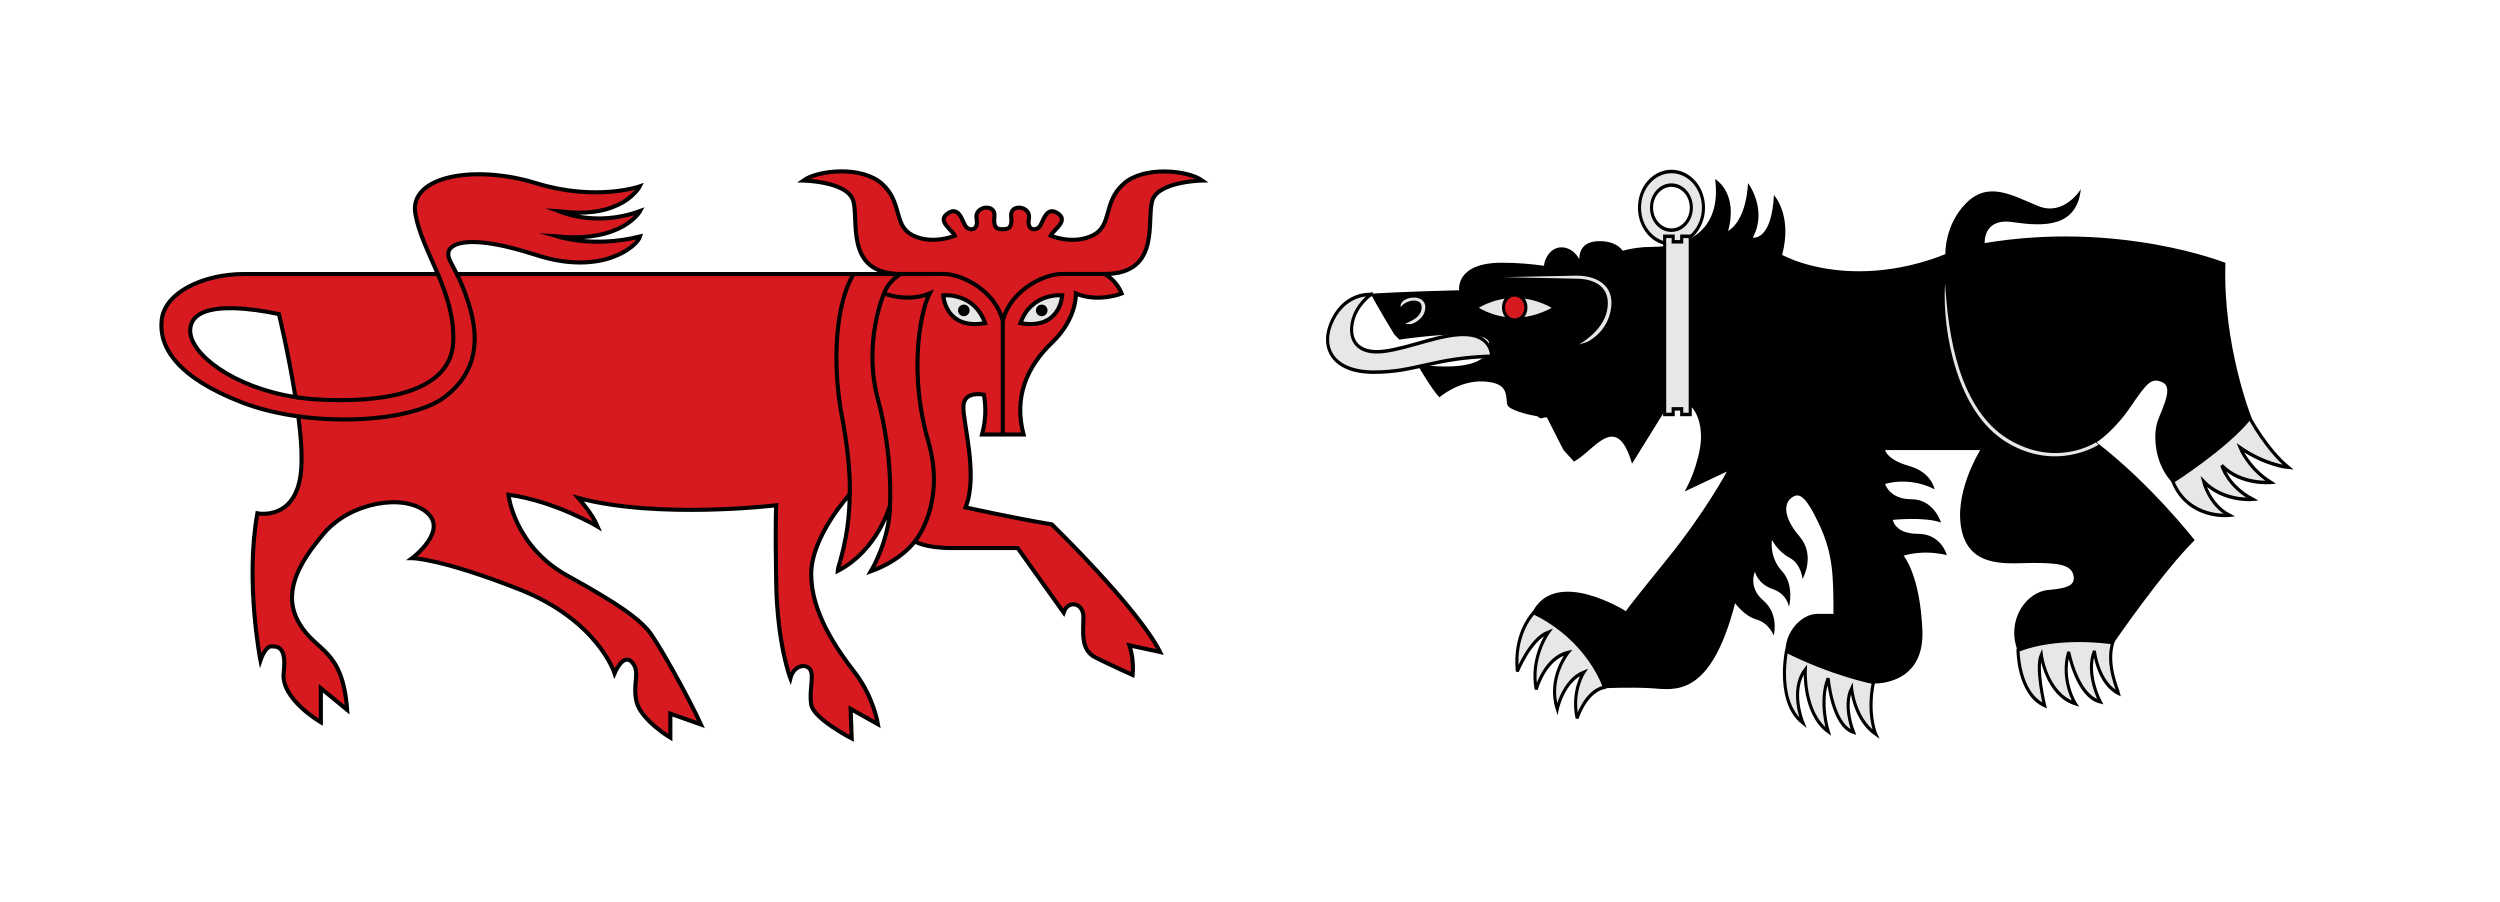
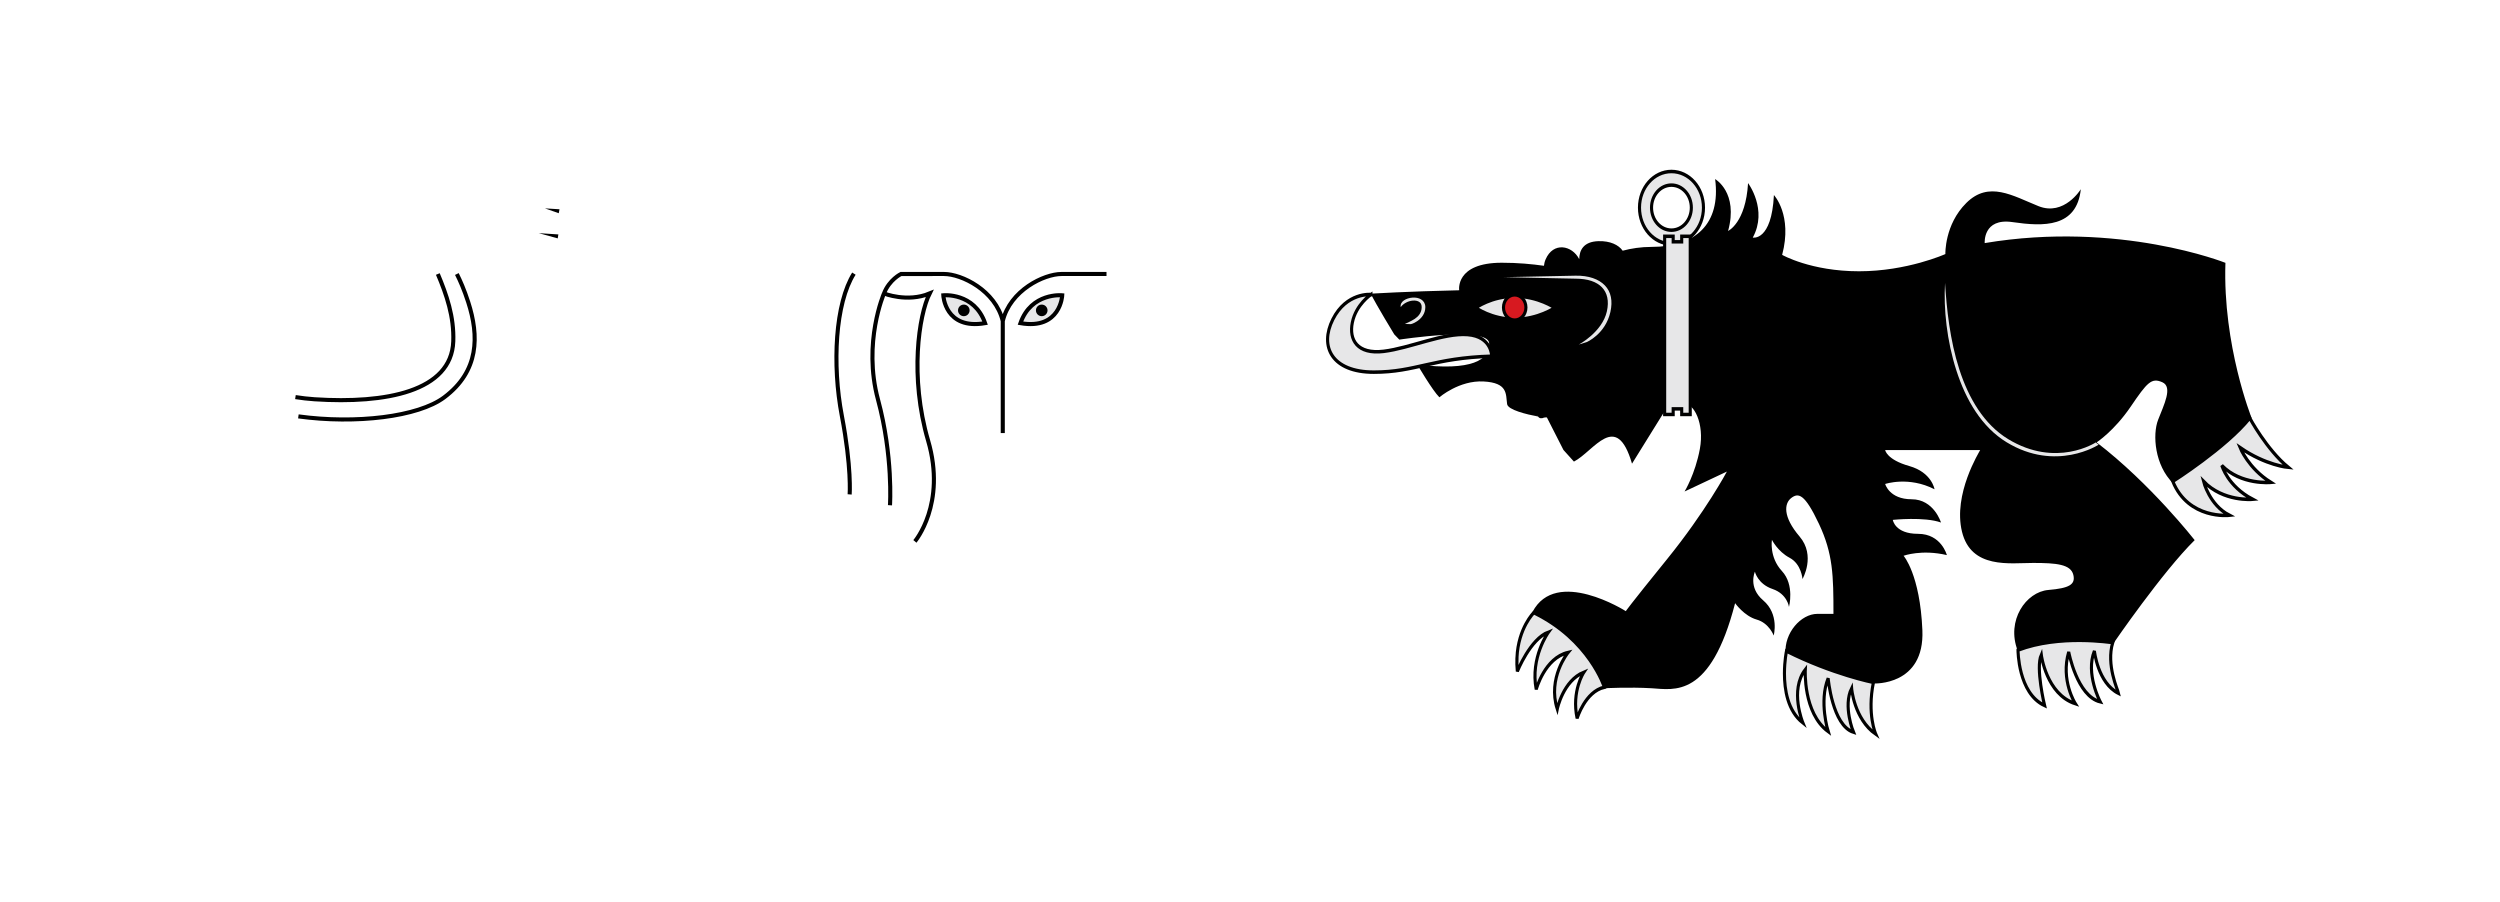
<svg xmlns="http://www.w3.org/2000/svg" xmlns:ns1="http://www.inkscape.org/namespaces/inkscape" xmlns:ns2="http://sodipodi.sourceforge.net/DTD/sodipodi-0.dtd" width="611.813" height="220.854" id="svg2" version="1.1" ns1:version="0.91 r13725" ns2:docname="stylizedbullvsbear.svg">
  <defs id="defs4" />
  <ns2:namedview id="base" pagecolor="#f6f3f1" bordercolor="#666666" borderopacity="1.0" ns1:pageopacity="0" ns1:pageshadow="2" ns1:zoom="1.0640506" ns1:cx="523.57536" ns1:cy="44.466674" ns1:document-units="px" ns1:current-layer="g3918" showgrid="false" showborder="true" ns1:window-width="1916" ns1:window-height="1035" ns1:window-x="4" ns1:window-y="1" ns1:window-maximized="1" ns1:object-nodes="true" ns1:snap-global="false" ns1:snap-smooth-nodes="true" fit-margin-top="0" fit-margin-left="0" fit-margin-right="0" fit-margin-bottom="0" ns1:showpageshadow="false" showguides="true" ns1:guide-bbox="true" />
  <g ns1:label="Layer 1" ns1:groupmode="layer" id="layer1" transform="translate(108.132,-324.445)">
    <g id="g4092">
      <g id="g3845" transform="matrix(-1,0,0,1,428.607,-205.061)">
-         <path style="color:#000000;display:inline;overflow:visible;visibility:visible;fill:#d71920;fill-opacity:1;stroke:#000000;stroke-width:1;stroke-linecap:butt;stroke-linejoin:miter;stroke-miterlimit:4;stroke-dasharray:none;stroke-dashoffset:0;stroke-opacity:1;marker:none;enable-background:accumulate" d="m 251.531,571.469 c -3.749,0.055 -7.286,0.966 -9.031,2.219 0,0 10.432,0.174 12.156,4.656 1.724,4.482 -2.415,18.219 11.781,18.219 0,0 -2.862,1.372 -4.188,4.781 0,0 5.695,2.273 11.188,0 0,0 -0.317,6.107 5.844,12 6.161,5.893 9.407,13.4 6.969,22.5 l 10.156,0 c -0.932,-3.478 -1.011,-6.738 -0.438,-9.75 0,0 4.732,-1.062 5,2.688 0.268,3.75 -3.746,16.871 -0.531,24.906 0,0 -12.034,2.641 -21.125,4.156 0,0 -21.112,20.504 -26.469,31.219 l 7.5,-1.625 c -0.705,2.143 -1.021,4.839 -0.781,7.25 0,0 5.194,-2.331 9.094,-4.281 3.75,-1.875 2.938,-6.424 2.938,-9.906 0,-3.482 3.772,-4.308 4.844,-1.094 l 11.25,-15.781 16.062,0 c 6.696,0 9.094,-1.625 9.094,-1.625 0,0 3.254,4.632 10.754,7.311 0,0 -4.66,-7.829 -4.66,-16.154 0,0 2.933,11.004 12.844,16.094 0,-0.804 -2.974,-8.098 -2.974,-18.75 0,0 9.412,10.228 9.412,19.531 0,9.304 -6.165,18.232 -10.719,24.125 -4.554,5.893 -5.625,12.594 -5.625,12.594 l 6.688,-3.75 -0.25,7.219 c 0,0 9.371,-4.83 9.906,-8.312 0.536,-3.482 -0.761,-7.045 0.25,-8.562 1.011,-1.517 4.04,-1.058 4.844,2.156 0,0 3.201,-8.312 3.469,-23.312 0.268,-15 0,-19.031 0,-19.031 0,0 28.792,3.474 48.406,-1.781 0,0 -3.412,3.864 -4.719,7 0,0 10.326,-6.205 21.844,-7.812 0,0 -1.344,12.612 -14.469,19.844 -13.125,7.232 -17.121,10.446 -19.531,13.125 -2.411,2.679 -10.446,17.388 -13.125,23.281 l 7.5,-2.656 0,5.875 c 0,0 7.247,-4.362 8.281,-8.844 1.034,-4.482 -1.049,-7.214 1.094,-9.625 2.143,-2.411 4.281,2.688 4.281,2.688 0,0 4.087,-12.986 23.406,-20.562 19.319,-7.576 26.125,-7.594 26.125,-7.594 0,0 -9.088,-6.798 -3.406,-11.344 5.682,-4.546 18.56,-2.295 25,5.281 6.44,7.576 10.229,14.771 6.062,21.969 -4.167,7.197 -10.614,6.066 -11.75,21.219 l 6.438,-5.281 0,8.312 c 0,0 9.851,-5.685 9.094,-12.125 -0.758,-6.44 1.516,-6.438 3.031,-6.438 1.515,0 2.656,3.406 2.656,3.406 0,0 3.78,-19.301 0.75,-35.969 0,0 -9.079,1.895 -10.594,-9.469 -0.476,-3.571 -0.14,-8.791 0.562,-14.25 4.815,-0.661 9.487,-1.77 13.594,-3.344 16.071,-6.161 20.647,-13.647 19.844,-20.344 -0.804,-6.696 -10.205,-11.156 -20.188,-11.156 l -16.625,0 -30.75,0 c 2.196,-5.181 4.686,-10.004 5.5,-14.75 1.607,-9.375 -14.737,-12.054 -29.469,-7.5 -14.732,4.554 -25.438,0.812 -25.438,0.812 0,0 4.183,8.205 19.719,6.062 0,0 -8.719,4.033 -19.812,-0.031 0,0 4.212,7.728 20.094,6.219 0,0 -8.557,2.881 -20.094,0 0.721,2.419 9.333,9.751 25.438,4.531 16.037,-5.198 20.902,-2.924 21.438,-0.781 0.339,1.357 -0.608,2.594 -2.031,5.438 l -108.688,0 c 14.196,0 10.057,-13.737 11.781,-18.219 1.724,-4.482 12.125,-4.656 12.125,-4.656 -3.491,-2.506 -14.193,-3.742 -19.281,0.812 -5.088,4.555 -2.679,10.183 -7.5,12.594 -4.821,2.411 -10.312,0.094 -10.312,0.094 0.748,-1.534 4.521,-3.637 1.688,-5.5 -2.833,-1.863 -3.491,2.082 -4.344,3.219 -0.852,1.136 -3.224,1.155 -2.656,-1.875 0.594,-3.17 -4.754,-3.814 -4.375,-0.594 0.379,3.22 -1.036,3.156 -2.031,3.156 -0.995,0 -2.441,0.064 -2.062,-3.156 0.379,-3.22 -4.938,-2.576 -4.344,0.594 0.568,3.03 -1.804,3.011 -2.656,1.875 -0.852,-1.136 -1.542,-5.082 -4.375,-3.219 -2.833,1.863 0.971,3.966 1.719,5.5 0,0 -5.522,2.317 -10.344,-0.094 -4.821,-2.411 -2.412,-8.039 -7.5,-12.594 -2.544,-2.277 -6.501,-3.086 -10.25,-3.031 z m 228,33.469 c 5.801,-0.144 10.415,1.092 10.656,5.188 0.35,5.95 -10.681,14.235 -25.75,16.562 1.643,-10.406 4.031,-20.312 4.031,-20.312 3.658,-0.779 7.582,-1.351 11.062,-1.438 z" id="path3777" ns1:connector-curvature="0" ns2:nodetypes="scscccscccscccccssccscccccsscccsscsccccsscccsscscssscccssccscsssccsscccccssccscsscssssssssscsssssccss" />
        <g id="g3773">
          <path ns1:connector-curvature="0" id="path3769" d="m 276.782,601.771 c 0,0 7.576,-0.758 10.228,6.819 -9.849,1.705 -10.228,-6.819 -10.228,-6.819 z" style="color:#000000;display:inline;overflow:visible;visibility:visible;fill:#e7e7e8;fill-opacity:1;stroke:#000000;stroke-width:1;stroke-linecap:butt;stroke-linejoin:miter;stroke-miterlimit:4;stroke-dasharray:none;stroke-dashoffset:0;stroke-opacity:1;marker:none;enable-background:accumulate" />
          <circle transform="matrix(1.25,0,0,1.25,-69.385,-151.484)" id="path3771" style="color:#000000;display:inline;overflow:visible;visibility:visible;fill:#000000;stroke:none;stroke-width:2;marker:none;enable-background:accumulate" cx="280.949" cy="605.559" r="1.136" />
        </g>
        <g id="g3781" transform="matrix(-1,0,0,1,582.672,0)">
          <path style="color:#000000;display:inline;overflow:visible;visibility:visible;fill:#e7e7e8;fill-opacity:1;stroke:#000000;stroke-width:1;stroke-linecap:butt;stroke-linejoin:miter;stroke-miterlimit:4;stroke-dasharray:none;stroke-dashoffset:0;stroke-opacity:1;marker:none;enable-background:accumulate" d="m 276.782,601.771 c 0,0 7.576,-0.758 10.228,6.819 -9.849,1.705 -10.228,-6.819 -10.228,-6.819 z" id="path3783" ns1:connector-curvature="0" />
          <circle style="color:#000000;display:inline;overflow:visible;visibility:visible;fill:#000000;stroke:none;stroke-width:2;marker:none;enable-background:accumulate" id="path3785" transform="matrix(1.25,0,0,1.25,-69.385,-151.484)" cx="280.949" cy="605.559" r="1.136" />
        </g>
        <path id="path3805" style="color:#000000;display:inline;overflow:visible;visibility:visible;fill:none;stroke:#000000;stroke-width:1;stroke-linecap:butt;stroke-linejoin:miter;stroke-miterlimit:4;stroke-dasharray:none;stroke-dashoffset:0;stroke-opacity:1;marker:none;enable-background:accumulate" d="m 464.438,626.688 c -1.53,0.236 -3.082,0.427 -4.688,0.531 -17.425,1.136 -33.485,-1.928 -33.938,-14.156 -0.224,-6.038 1.639,-11.447 3.781,-16.5 m -4.656,0 c -0.824,1.646 -1.799,3.831 -2.781,6.875 -2.679,8.304 -2.696,16.884 5.875,23.312 6.381,4.786 21.659,6.582 35.688,4.656 M 312.844,662 c 0,0 -7.778,-9.153 -3.232,-24.684 4.546,-15.531 2.279,-30.683 -0.376,-35.987 5.493,2.273 11.175,0 11.175,0 -1.326,-3.409 -4.164,-4.769 -4.164,-4.769 0,0 -6.253,-0.002 -10.539,-0.002 -4.286,0 -12.582,4.018 -14.372,11.518 -1.789,-7.5 -10.086,-11.518 -14.372,-11.518 -4.286,0 -11.015,0 -11.015,0 m 25.386,11.071 0,27.857 m 27.602,17.669 c 0,0 -0.812,-11.955 2.938,-25.883 3.75,-13.929 -1.464,-25.944 -1.464,-25.944 M 328.807,650.5 c 0,0 -0.503,-6.62 1.907,-19.209 2.411,-12.589 1.607,-27.589 -2.946,-34.821" ns1:connector-curvature="0" ns2:nodetypes="cssccssccscccscsccccsccsc" />
        <path ns2:nodetypes="cccccccc" ns1:connector-curvature="0" id="path3807" d="M 399.812,580.719 400,581.688 403.375,580.5 Z m 0.281,6.156 0.156,0.969 4.641,-1.281 z" style="color:#000000;font-style:normal;font-variant:normal;font-weight:normal;font-stretch:normal;font-size:medium;line-height:normal;font-family:Sans;-inkscape-font-specification:Sans;text-indent:0;text-align:start;text-decoration:none;text-decoration-line:none;letter-spacing:normal;word-spacing:normal;text-transform:none;direction:ltr;block-progression:tb;writing-mode:lr-tb;baseline-shift:baseline;text-anchor:start;display:inline;overflow:visible;visibility:visible;fill:#000000;fill-opacity:1;stroke:none;stroke-width:1;marker:none;enable-background:accumulate" />
      </g>
      <g id="g3918" transform="matrix(0,0.882,0.75,0,146.597,241.249)">
        <g id="g124288" transform="matrix(0.974,0,0,1.012,-51.247,-157.747)">
          <path ns2:nodetypes="cscscccsccccsccsscccccccccscscssccsccccscscscscscscssscsccccsccsccsccsccsssscccccsssccccccscsscscccccccccc" ns1:connector-curvature="0" id="path124274" transform="matrix(0,1.333,1.133,0,61.801,55.046)" d="m 238.732,122.398 c 1.421,11.365 -4.833,17.047 -15.352,17.047 -2.609,0 -4.955,0.384 -7.012,0.959 -0.997,-1.474 -3.015,-2.482 -5.834,-2.402 -3.744,0.106 -4.646,2.395 -4.672,4.535 -1.75,-3.543 -6.291,-4.41 -8.135,0.049 -0.233,0.564 -0.345,1.096 -0.398,1.609 -2.907,-0.43 -6.337,-0.766 -10.195,-0.766 -11.345,0 -10.309,6.922 -10.309,6.922 -12.367,0.284 -21.393,0.852 -21.393,0.852 1.337,2.843 5.684,10.234 5.684,10.234 l 1.225,1.326 c 0,0 21.392,-3.411 21.727,0.854 0.334,4.264 -4.345,7.108 -17.381,5.402 0,0 3.676,6.538 5.348,8.244 0,0 4.799,-4.315 10.695,-3.98 5.896,0.334 5.349,3.127 5.684,5.686 0.189,1.45 4.708,2.594 7.488,3.127 0.322,0.504 0.831,0.564 1.49,0.256 0.621,0.086 0.736,0.071 0.117,-0.064 0.022,-0.011 0.046,-0.023 0.068,-0.035 0.075,0.013 0.463,0.08 0.463,0.08 l 4.002,8.168 2.537,2.928 c 4.868,-2.616 10.255,-12.998 14.047,0.523 l 9.975,-16.711 c -0.488,-1.783 -0.746,-3.767 -0.746,-5.947 0,-3.857 1.875,-6.701 0.817,-9.319 -0.233,-5.041 -2.643,-10.272 -0.643,-10.429 3.467,-0.272 3.419,3.156 3.326,11.31 -2.176,7.613 -1.659,16.212 -0.298,16.034 2.559,-0.334 5.118,5.012 3.98,11.363 -1.137,6.351 -3.695,10.697 -3.695,10.697 l 10.234,-5.014 c 0,0 -5.117,10.027 -14.498,22.061 -9.381,12.033 -9.951,13.035 -9.951,13.035 0,0 -16.891,-11.148 -22.576,0.217 l 9.215,7.805 8.244,11.365 c 0,0 5.97,-0.334 11.371,0 5.401,0.334 14.214,2.674 20.184,-21.393 0,0 2.188,3.234 5.213,4.123 3.025,0.889 4.121,4.012 4.121,4.012 0,0 1.421,-5.35 -2.559,-8.859 -3.699,-3.262 -1.988,-7.186 -1.988,-7.186 0,0 0.67,3.078 4.264,4.346 3.593,1.267 3.98,4.512 3.98,4.512 0,0 1.42,-5.516 -1.707,-9.025 -3.127,-3.51 -2.416,-7.854 -2.416,-7.854 0,0 1.381,2.93 4.264,4.512 2.883,1.582 3.127,5.348 3.127,5.348 0,0 3.271,-5.849 -0.709,-10.695 -4.134,-5.034 -3.696,-8.356 -1.99,-9.693 1.706,-1.337 3.227,-1.095 6.68,6.518 3.411,7.521 3.508,13.006 3.508,22.631 l -3.887,0 c -3.98,0 -8.071,4.819 -7.693,10 l 9.967,5.475 8.529,2.674 2.842,-0.648 c 0,0 12.321,0.648 11.752,-13.391 -0.569,-14.039 -4.549,-18.719 -4.549,-18.719 0,0 4.359,-1.67 10.471,-0.166 0,0 -1.333,-5.348 -6.965,-5.348 -5.632,0 -6.111,-3.51 -6.111,-3.51 0,0 7.674,-0.836 11.654,0.668 0,0 -1.706,-5.85 -7.107,-5.85 -5.401,0 -6.396,-3.844 -6.396,-3.844 0,0 5.687,-2.007 11.941,1.336 0,0 -0.632,-4.237 -6.113,-5.848 -5.481,-1.611 -5.828,-4.012 -5.828,-4.012 l 22.979,0 c -0.177,0.428 -6.61,11.063 -4.398,20.518 2.211,9.454 11.628,7.861 17.219,7.861 5.59,0 9.107,0.328 9.719,3.012 0.554,2.43 -1.016,3.344 -6.031,3.781 -5.427,0.473 -10.252,7.681 -7.438,15.244 l 12.262,-1.299 10.955,-0.592 c 0,0 11.76,-17.845 19.6,-25.881 0,0 -10.655,-14.181 -23.721,-24.58 0,0 4.222,-2.835 8.242,-8.98 4.02,-6.145 5.025,-7.328 7.639,-6.146 2.613,1.182 0.401,5.673 -1.006,9.455 -1.407,3.782 -0.803,11.462 3.619,15.953 l 4.623,-1.535 8.645,-6.855 5.729,-8.035 c 0,0 -7.006,-18.193 -6.332,-38.998 0,0 -25.664,-10.637 -58.229,-4.965 0,0 -0.469,-6.368 6.719,-5.277 7.521,1.141 15.528,1.417 16.533,-8.273 0,0 -4.02,6.856 -10.252,4.256 -6.231,-2.6 -11.989,-6.429 -17.439,-0.807 -5.31,5.477 -5.074,12.859 -5.074,12.859 0,0 -9.228,4.328 -20.881,4.328 -11.652,0 -18.6,-4.123 -18.6,-4.123 2.559,-10.028 -1.99,-15.041 -1.99,-15.041 -0.569,11.699 -5.117,10.695 -5.117,10.695 3.696,-7.019 -1.137,-13.703 -1.137,-13.703 -0.569,10.028 -4.834,12.033 -4.834,12.033 2.559,-9.693 -3.127,-13.037 -3.127,-13.037 z m -43.887,59.375 c 0.366,0.063 0.539,0.094 0.973,0.17 0.002,0.005 0.005,0.009 0.008,0.014 -0.551,-0.101 -1.731,-0.314 -0.98,-0.184 z" style="color:#000000;display:inline;overflow:visible;visibility:visible;fill:#000000;stroke:none;stroke-width:1;marker:none;enable-background:accumulate" />
          <path ns1:connector-curvature="0" id="path3902" d="m 208.611,348.888 c -5.695,0 -10.299,4.603 -10.299,10.299 0,5.695 4.603,10.331 10.299,10.331 5.695,0 10.331,-4.635 10.331,-10.331 0,-5.695 -4.635,-10.299 -10.331,-10.299 z m 0,3.882 c 3.547,0 6.417,2.87 6.417,6.417 0,3.547 -2.87,6.417 -6.417,6.417 -3.547,0 -6.417,-2.87 -6.417,-6.417 0,-3.547 2.87,-6.417 6.417,-6.417 z" style="color:#000000;display:inline;overflow:visible;visibility:visible;fill:#e7e7e8;fill-opacity:1;stroke:#000000;stroke-width:1;stroke-linecap:square;stroke-linejoin:miter;stroke-miterlimit:4;stroke-dasharray:none;stroke-dashoffset:0;stroke-opacity:1;marker:none;enable-background:accumulate" />
          <path ns2:nodetypes="scccccccccscccccccccccccscccccccccscccccccccccccccccccc" ns1:connector-curvature="0" id="path3877" d="M 336.812,309.375 C 328.322,309.812 324,314.812 324,314.812 c 7.667,17.909 21.219,22.75 21.219,22.75 1.291,-6.238 8.875,-8.781 8.875,-8.781 -7.768,-1.875 -13.125,2.156 -13.125,2.156 2.411,-6.696 10.469,-8.562 10.469,-8.562 -8.839,-3.214 -16.094,3.469 -16.094,3.469 1.561,-7.546 10.5,-10.25 10.5,-10.25 -9.075,-1.986 -16.312,3.938 -16.312,3.938 1.953,-5.874 11.188,-10.031 11.188,-10.031 -1.383,-0.152 -2.693,-0.187 -3.906,-0.125 z M 216.781,357 l 0,2.75 1.562,0 0,2.75 -1.562,0 0,2.75 50.75,0 0,-2.75 -1.594,0 0,-2.75 1.594,0 0,-2.75 z m 124.5,38.625 c -3.607,0.005 -6.344,0.656 -6.344,0.656 6.629,14.963 8.906,28.031 8.906,28.031 9.091,-2.083 14.75,0.75 14.75,0.75 -4.356,-7.008 -13.062,-7.781 -13.062,-7.781 5.114,-2.841 12.5,0.594 12.5,0.594 -1.894,-6.819 -15.344,-8.156 -15.344,-8.156 6.629,-3.03 15.156,0 15.156,0 -5.303,-8.144 -17.625,-7.375 -17.625,-7.375 5.872,-5.114 15.156,-0.781 15.156,-0.781 -3.409,-4.901 -9.456,-5.943 -14.094,-5.938 z m -6.625,75.312 c -4.554,13.393 -2.156,29.996 -2.156,30.531 6.429,-2.143 13.397,1.607 14.469,1.875 -2.946,-6.696 -12.062,-7.781 -12.062,-7.781 6.429,-2.946 14.469,1.875 14.469,1.875 -1.607,-7.5 -14.188,-10.156 -14.188,-10.156 8.036,-2.679 14.719,2.125 14.719,2.125 -2.679,-9.375 -13.938,-10.969 -13.938,-10.969 3.75,-1.875 14.469,1.062 14.469,1.062 -3.482,-8.571 -15.781,-8.562 -15.781,-8.562 z m -48.062,49.906 c 0,0 -9.672,17.217 -18.031,24.812 0,0 8.942,5.442 14.031,12.406 0,0 -0.536,-7.228 -5.625,-15.531 0,0 5.888,2.674 9.906,9.906 0,0 0.812,-9.621 -4.812,-15.781 0,0 5.875,1.871 9.625,9.906 0,0 0.799,-9.384 -5.094,-15.812 0,0 6.71,1.884 9.656,8.312 0,0 1.326,-13.129 -9.656,-18.219 z" style="color:#000000;display:inline;overflow:visible;visibility:visible;fill:#e7e7e8;fill-opacity:1;stroke:#000000;stroke-width:1;stroke-linecap:butt;stroke-linejoin:miter;stroke-miterlimit:4;stroke-dasharray:none;stroke-dashoffset:0;stroke-opacity:1;marker:none;enable-background:accumulate" />
          <path ns2:nodetypes="sccsscss" ns1:connector-curvature="0" id="path3914" d="m 254.656,452 c 8.268,3.02 15.704,7.973 19.875,15.719 8.377,15.558 0.964,28.281 0.964,28.281 l 0.643,0.933 c 0,0 7.909,-13.694 -0.701,-29.683 -4.322,-8.027 -12.021,-13.113 -20.438,-16.188 -8.417,-3.075 -17.584,-4.156 -24.938,-3.656 7.256,0.5 16.326,1.573 24.594,4.594 z" style="color:#000000;font-style:normal;font-variant:normal;font-weight:normal;font-stretch:normal;font-size:medium;line-height:normal;font-family:Sans;-inkscape-font-specification:Sans;text-indent:0;text-align:start;text-decoration:none;text-decoration-line:none;letter-spacing:normal;word-spacing:normal;text-transform:none;direction:ltr;block-progression:tb;writing-mode:lr-tb;baseline-shift:baseline;text-anchor:start;display:inline;overflow:visible;visibility:visible;fill:#e7e7e8;fill-opacity:1;stroke:none;stroke-width:1;marker:none;enable-background:accumulate" />
          <path style="color:#000000;display:inline;overflow:visible;visibility:visible;fill:#e7e7e8;fill-opacity:1;stroke:#000000;stroke-width:1;stroke-linecap:butt;stroke-linejoin:miter;stroke-miterlimit:4;stroke-dasharray:none;stroke-dashoffset:0;stroke-opacity:1;marker:none;enable-background:accumulate" d="m 233.363,262.289 c 0,0 2.843,-4.807 7.973,-5.989 4.934,-1.137 9.124,1.601 8.213,10.104 -0.911,8.503 -5.321,19.29 -4.784,27.08 0.537,7.79 6.166,7.753 6.166,7.753 0.478,-18.994 4.545,-24.45 4.545,-37.993 0,-13.543 -7.298,-17.637 -15.043,-13.228 -7.746,4.409 -7.07,12.272 -7.07,12.272 z m 0.478,46.407 c 0,7.559 3.296,12.897 3.296,12.897 0,0 3.296,-5.338 3.296,-12.897 0,-7.559 -3.296,-12.603 -3.296,-12.603 0,0 -3.296,5.044 -3.296,12.603 z" id="path124283" ns1:connector-curvature="0" ns2:nodetypes="cssscsscscscs" />
          <circle r="3.616" cy="308.652" cx="237.055" id="path3911" style="color:#000000;display:inline;overflow:visible;visibility:visible;fill:#d71920;fill-opacity:1;stroke:#000000;stroke-width:1;stroke-linecap:square;stroke-linejoin:miter;stroke-miterlimit:4;stroke-dasharray:none;stroke-dashoffset:0;stroke-opacity:1;marker:none;enable-background:accumulate" />
          <path style="color:#000000;font-style:normal;font-variant:normal;font-weight:normal;font-stretch:normal;font-size:medium;line-height:normal;font-family:Sans;-inkscape-font-specification:Sans;text-indent:0;text-align:start;text-decoration:none;text-decoration-line:none;letter-spacing:normal;word-spacing:normal;text-transform:none;direction:ltr;block-progression:tb;writing-mode:lr-tb;baseline-shift:baseline;text-anchor:start;display:inline;overflow:visible;visibility:visible;fill:#e7e7e8;fill-opacity:1;stroke:none;stroke-width:1;marker:none;enable-background:accumulate" d="m 228.843,328.264 c 0,3.998 0.902,6.819 2.472,8.524 1.57,1.706 3.875,2.339 6.857,1.58 5.916,-1.507 9.444,-9.046 9.444,-9.046 l -0.706,2.555 c 0,0 -2.253,6.018 -8.579,7.629 -3.14,0.8 -5.736,0.205 -7.548,-1.764 -1.813,-1.969 -2.868,-5.239 -2.791,-9.48 l 0.425,-23.185 z m 6.246,-52.47 c -0.053,0.777 0.061,1.514 0.346,2.021 0.285,0.507 0.729,0.845 1.515,0.845 1.63,0 2.678,-1.107 3.349,-2.241 0.671,-1.134 1.443,-3.186 1.443,-3.186 l 0.057,1.863 c 0,0 -0.057,0.779 -0.835,2.094 -0.779,1.316 -2.1,2.646 -4.013,2.646 -0.986,0 -1.729,-0.521 -2.179,-1.323 -0.45,-0.802 -0.6,-1.824 -0.532,-2.829 0.136,-2.01 1.107,-4.105 2.711,-3.785 -0.974,0.765 -1.755,2.342 -1.86,3.895 z" id="path124285" ns1:connector-curvature="0" ns2:nodetypes="sssccssscsscssccssssccs" />
        </g>
      </g>
    </g>
  </g>
</svg>